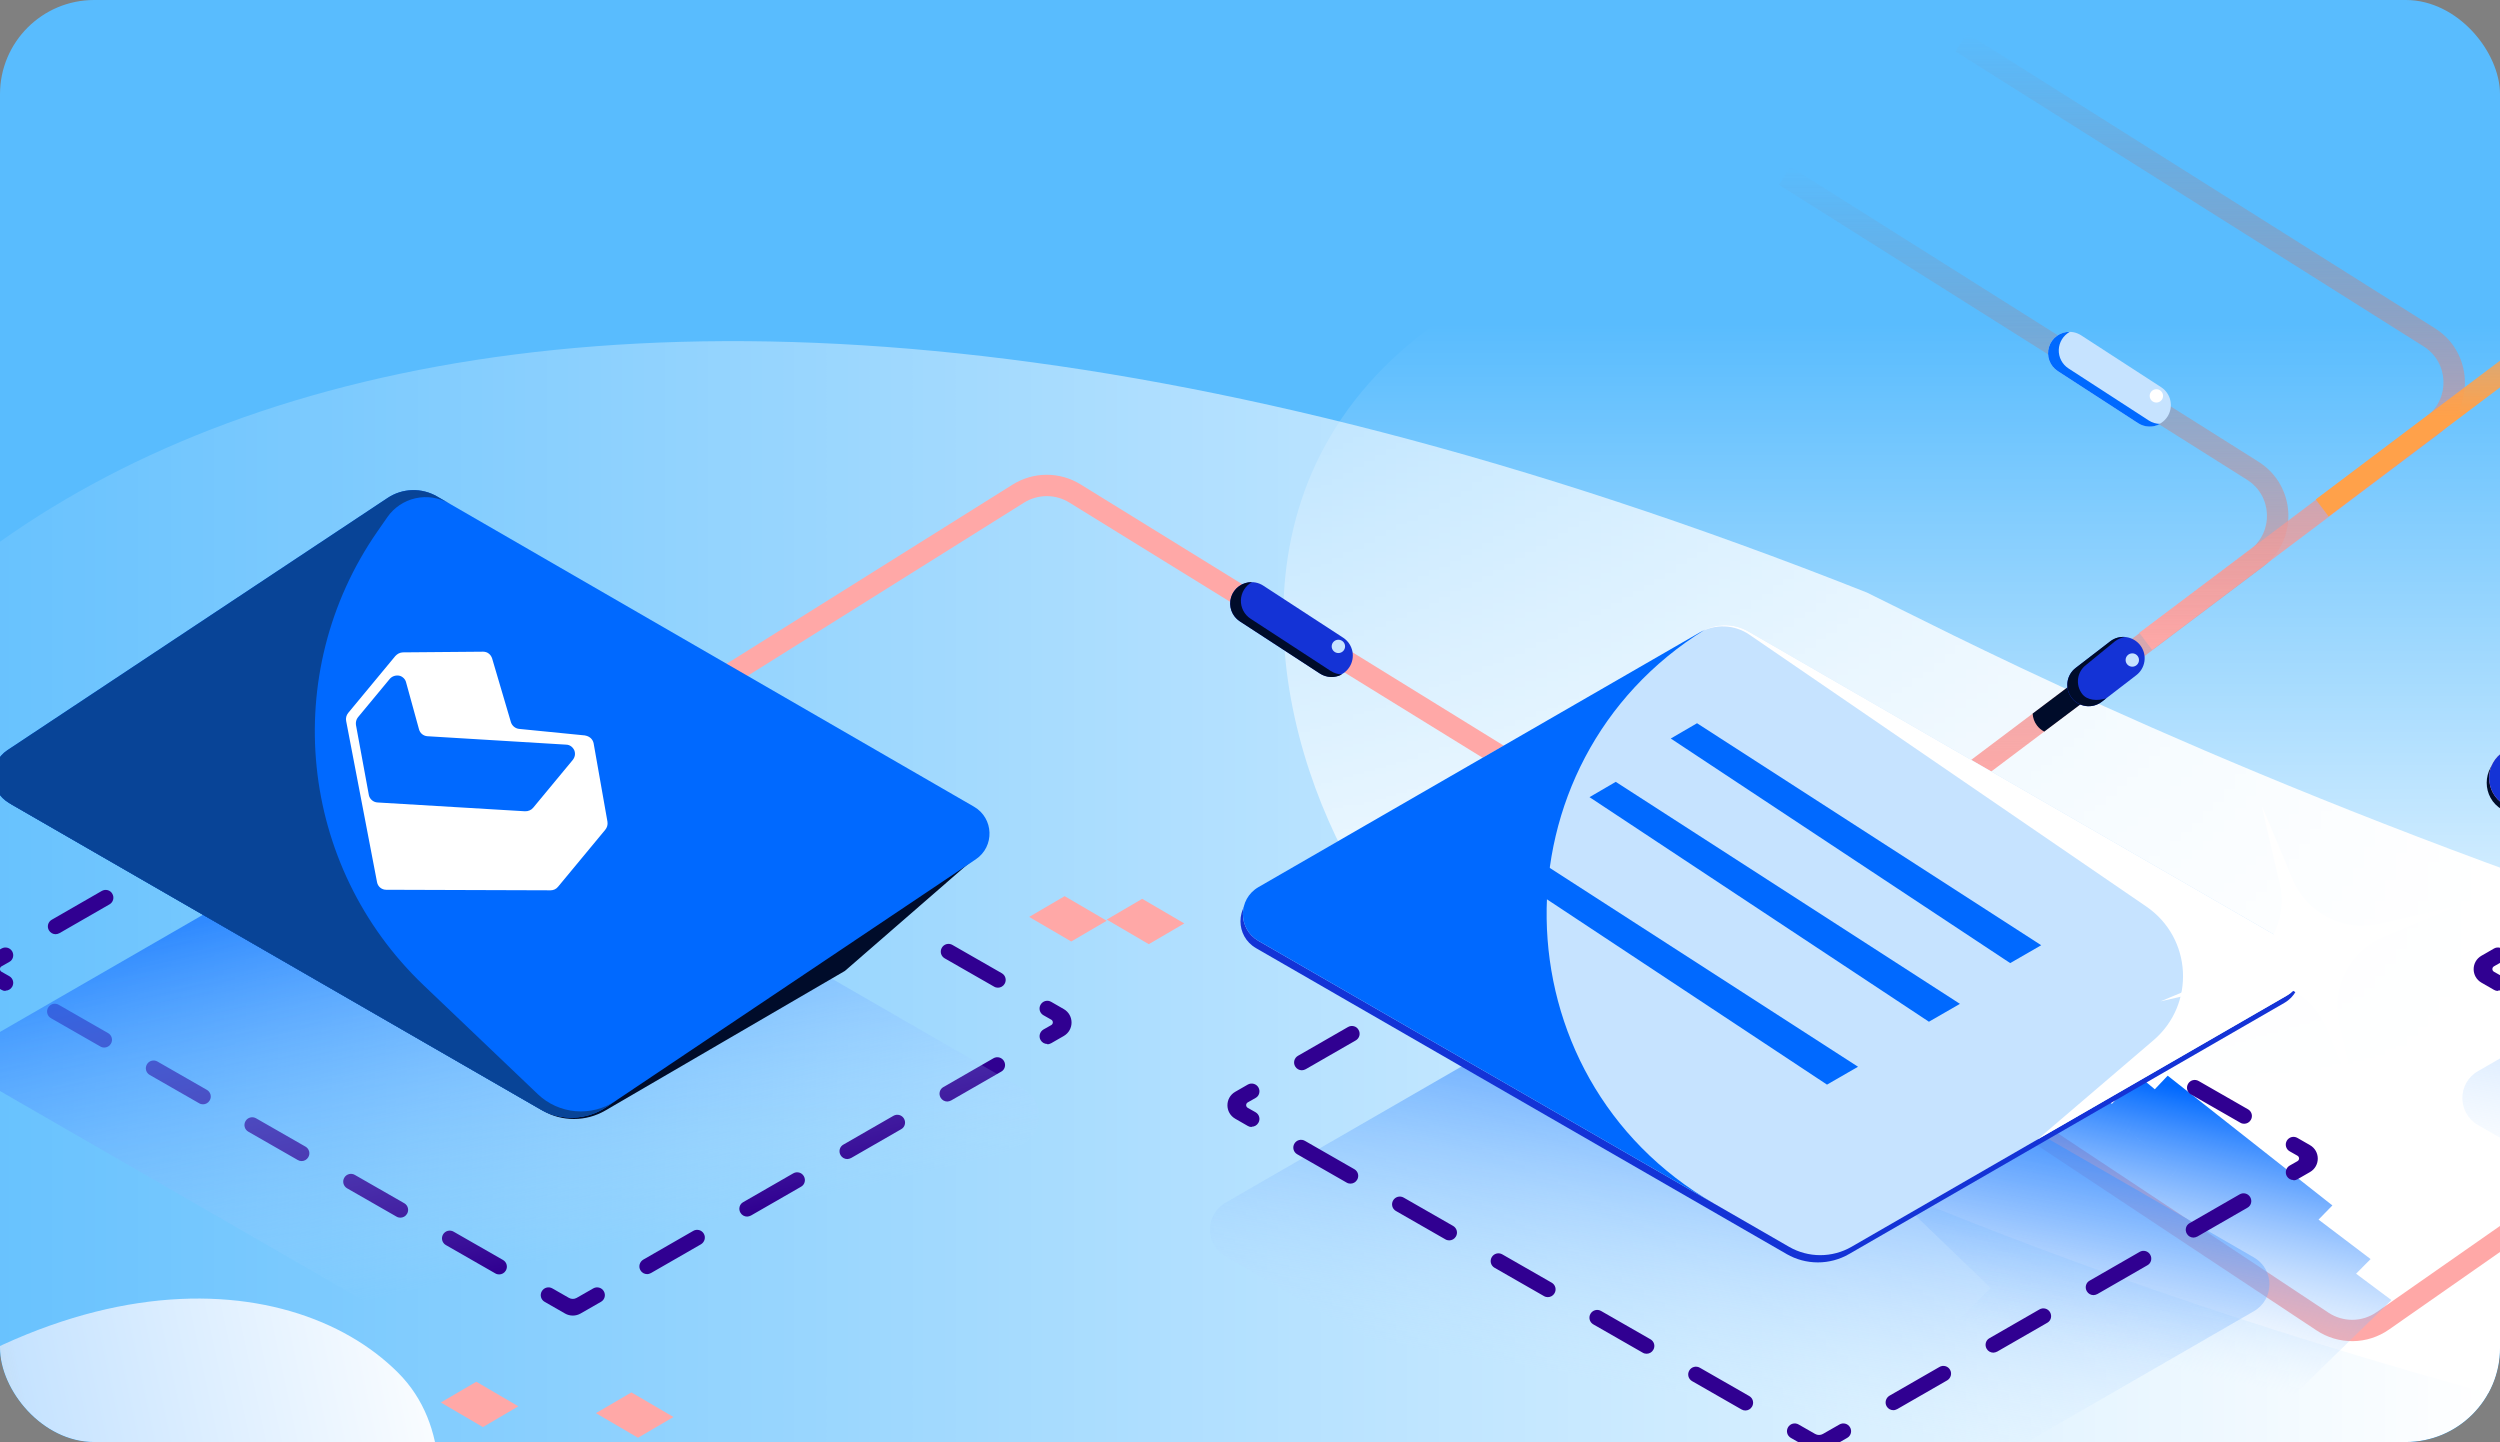
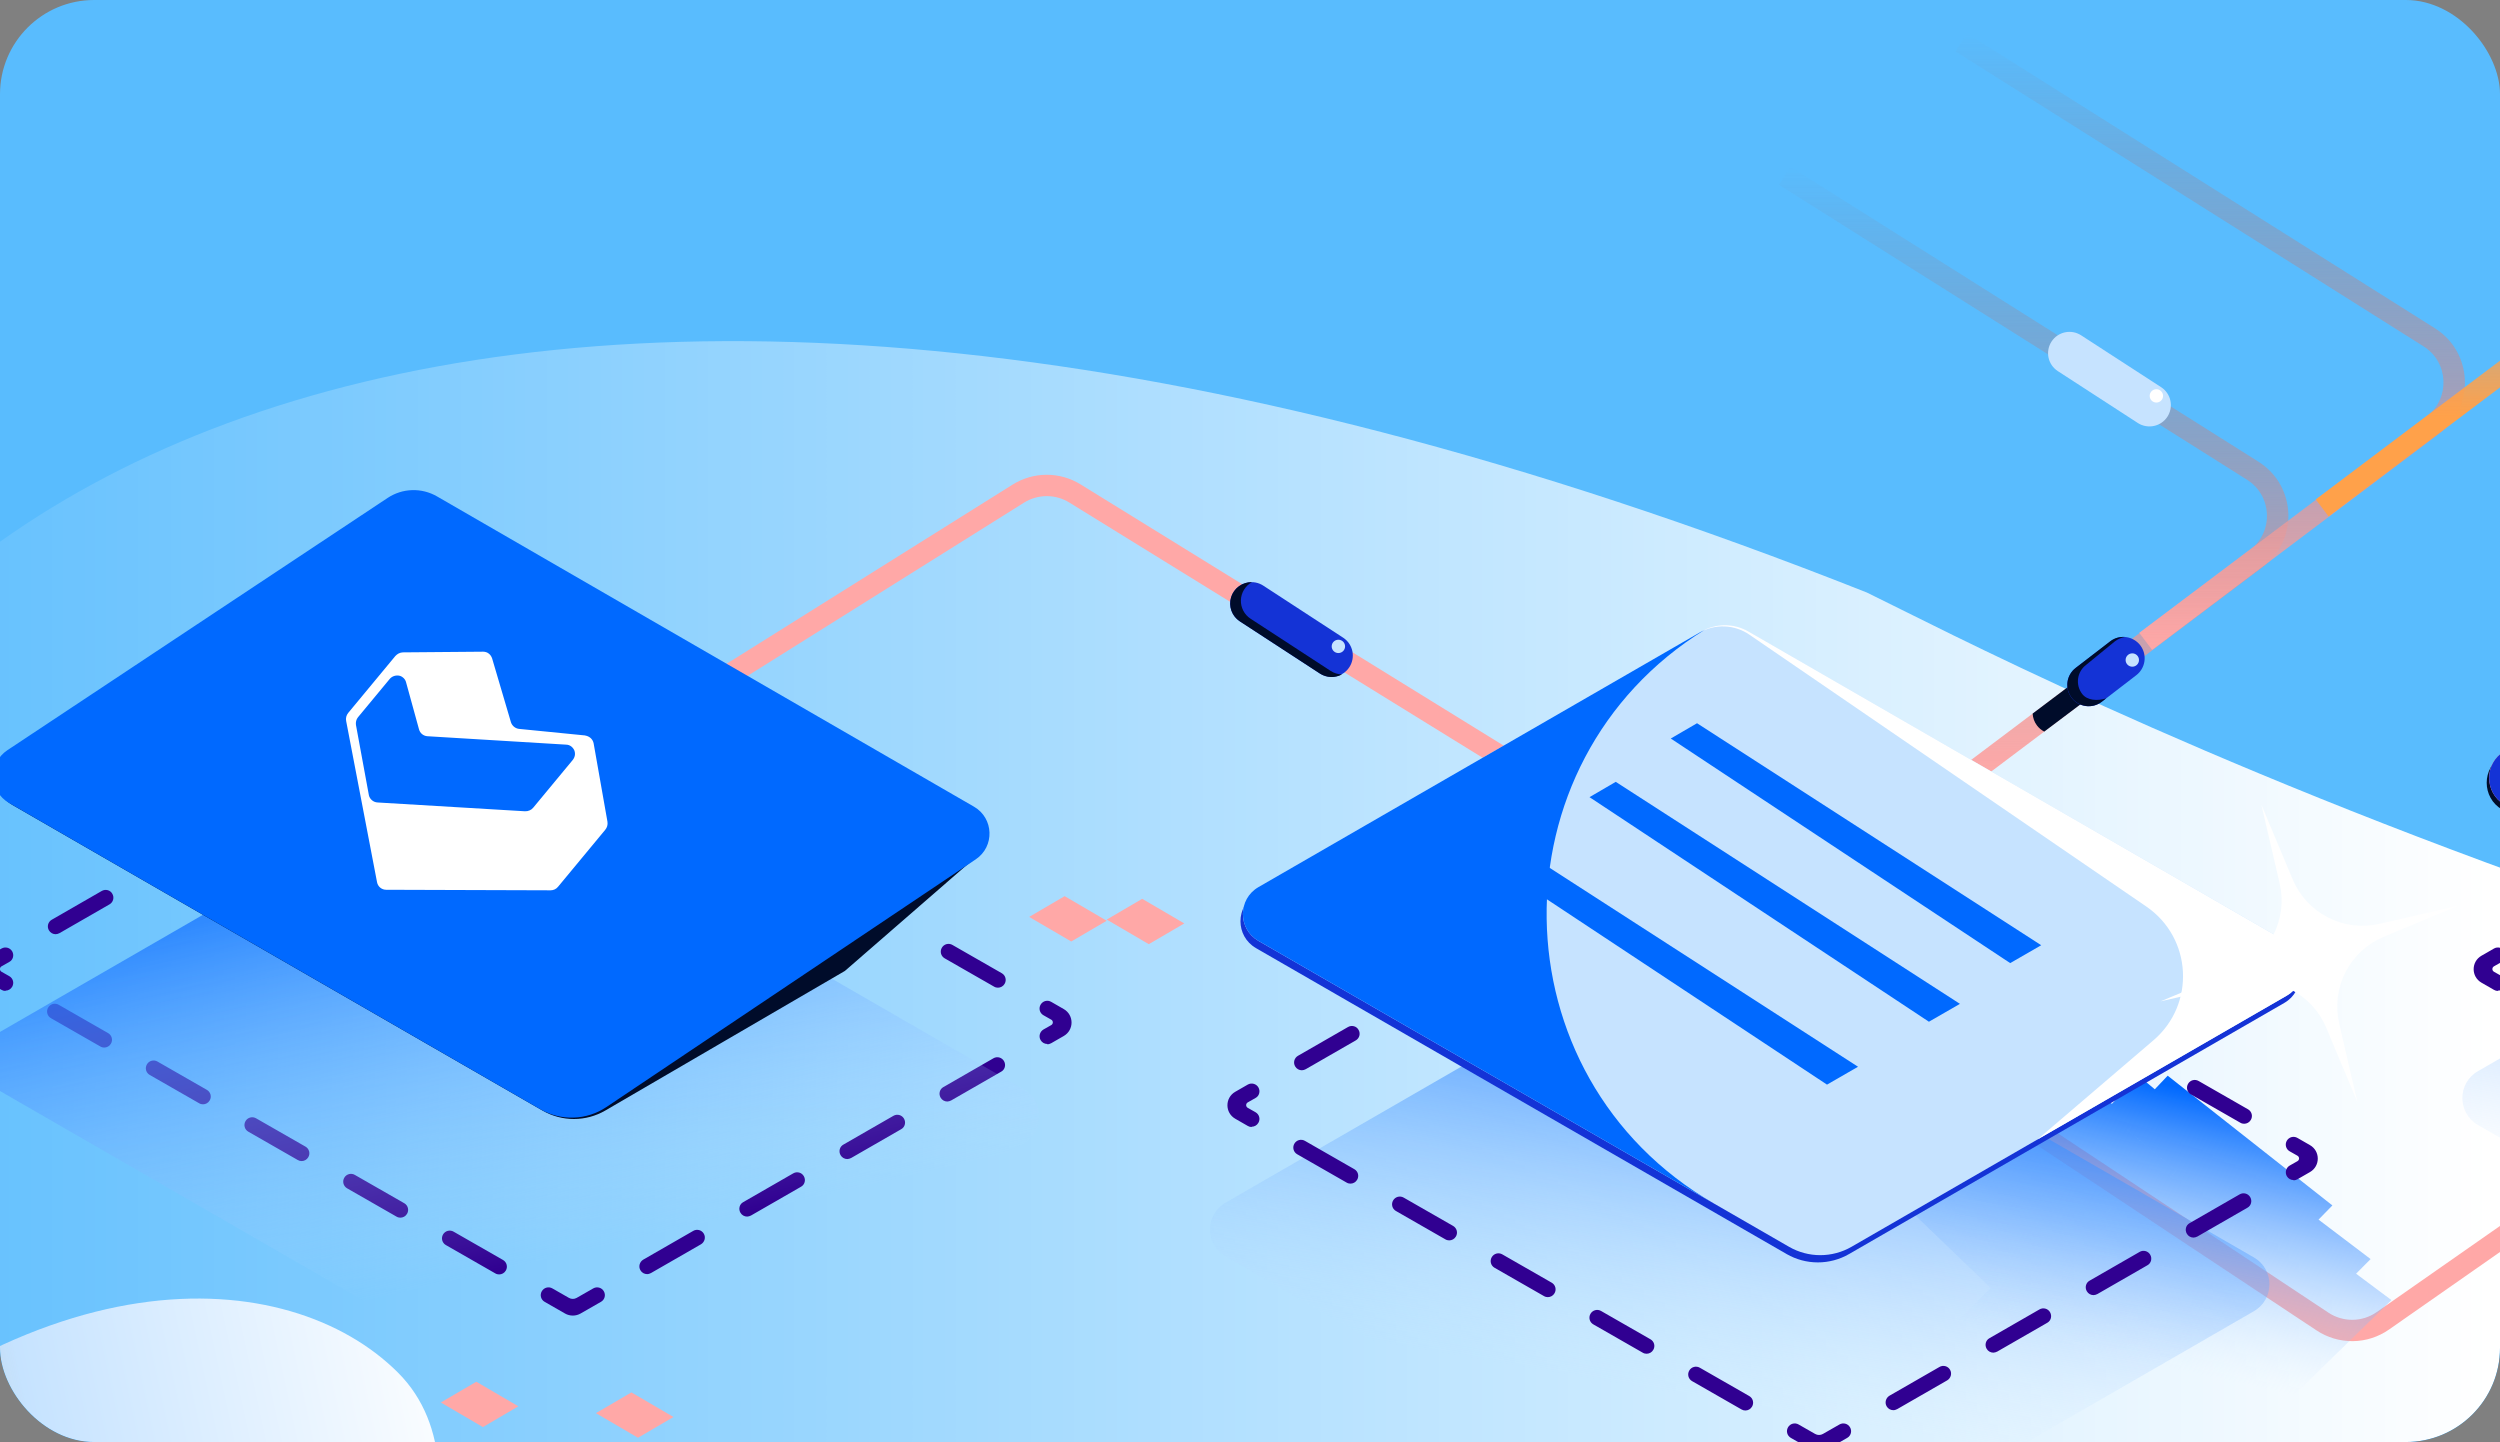
<svg xmlns="http://www.w3.org/2000/svg" width="345" height="199" viewBox="0 0 345 199" fill="none">
  <rect x="0" y="0" width="345" height="199" fill="#808080" stroke="none" />
  <g clip-path="url(#clip0_1876_293)">
    <rect width="345" height="199" rx="13" fill="#59BCFE" />
    <g clip-path="url(#clip1_1876_293)">
      <mask id="mask0_1876_293" style="mask-type:luminance" maskUnits="userSpaceOnUse" x="-198" y="-5" width="568" height="225">
        <path d="M-198 -5H370V220H-198V-5Z" fill="white" />
      </mask>
      <g mask="url(#mask0_1876_293)">
        <path d="M686.028 267.589C789.548 182.625 709.923 39.792 525.102 130.063C569.798 52.992 458.315 89.989 458.315 89.989C458.315 89.989 781.516 195.846 588.595 175.353C395.676 154.859 277.228 91.268 257.626 81.769C-121.855 -68.581 -137.837 318.444 170.735 318.444C310.918 320.754 582.509 352.552 686.028 267.589Z" fill="url(#paint0_linear_1876_293)" />
-         <path d="M628.34 320.452C731.67 235.259 651.726 92.602 467.108 183.283C511.632 106.114 400.232 143.357 400.232 143.357C400.232 143.357 512.026 48.782 319.06 28.716C126.095 8.649 178.88 124.167 199.621 135.032C264.179 168.851 372.888 221.819 646.657 233.977C786.845 235.976 525.01 405.644 628.34 320.452Z" fill="url(#paint1_linear_1876_293)" />
        <path fill-rule="evenodd" clip-rule="evenodd" d="M247.07 23.013L311.67 63.717C316.906 67.016 317.219 74.519 312.276 78.241L272.635 108.091L270.857 105.741L310.498 75.89C313.792 73.409 313.583 68.406 310.094 66.207L245.493 25.503L247.07 23.013Z" fill="url(#paint2_linear_1876_293)" />
        <path d="M280.507 98.474L289.248 91.892C289.763 92.079 290.233 92.41 290.589 92.879C290.884 93.267 291.068 93.704 291.146 94.152L282.106 100.959C281.714 100.759 281.372 100.472 281.106 100.121C280.742 99.646 280.533 99.071 280.507 98.474Z" fill="#000C2A" />
        <path fill-rule="evenodd" clip-rule="evenodd" d="M271.427 4.603L336.028 45.307C341.263 48.606 341.576 56.109 336.634 59.831L296.993 89.681L295.214 87.33L334.855 57.48C338.15 54.999 337.942 49.997 334.451 47.798L269.851 7.094L271.427 4.603Z" fill="url(#paint3_linear_1876_293)" />
        <path fill-rule="evenodd" clip-rule="evenodd" d="M295.785 -13.806L360.384 26.898C365.62 30.197 365.934 37.7 360.991 41.422L321.35 71.272L319.572 68.921L359.212 39.071C362.507 36.59 362.298 31.588 358.808 29.389L294.208 -11.317L295.785 -13.806Z" fill="url(#paint4_linear_1876_293)" />
        <path fill-rule="evenodd" clip-rule="evenodd" d="M295.363 89.058C295.836 89.681 296.042 90.465 295.936 91.239C295.83 92.012 295.42 92.713 294.797 93.185L290.016 96.865C289.707 97.098 289.355 97.269 288.98 97.368C288.605 97.466 288.215 97.489 287.831 97.437C287.446 97.385 287.076 97.257 286.742 97.062C286.407 96.867 286.114 96.608 285.879 96.3C285.645 95.992 285.474 95.641 285.375 95.267C285.277 94.892 285.253 94.503 285.306 94.12C285.358 93.736 285.486 93.367 285.681 93.033C285.877 92.699 286.137 92.407 286.445 92.173L291.226 88.494C291.85 88.022 292.636 87.816 293.412 87.922C294.187 88.028 294.889 88.437 295.363 89.058Z" fill="#1433D6" />
        <path fill-rule="evenodd" clip-rule="evenodd" d="M290.663 96.367C289.456 96.76 288.033 96.675 287.334 95.756C287.106 95.458 286.94 95.117 286.844 94.755C286.749 94.392 286.726 94.014 286.777 93.642C286.828 93.271 286.951 92.913 287.141 92.589C287.331 92.265 287.582 91.982 287.882 91.755L291.858 88.505C292.271 88.193 292.746 87.99 293.233 87.902C292.514 87.847 291.799 88.058 291.225 88.494L286.444 92.173C285.826 92.647 285.42 93.347 285.317 94.118C285.214 94.889 285.421 95.67 285.892 96.29C286.364 96.91 287.063 97.318 287.835 97.426C288.608 97.534 289.392 97.332 290.016 96.865L290.663 96.367Z" fill="#000C2A" />
        <path d="M294.257 92.004C294.767 92.004 295.18 91.592 295.18 91.083C295.18 90.575 294.767 90.163 294.257 90.163C293.747 90.163 293.334 90.575 293.334 91.083C293.334 91.592 293.747 92.004 294.257 92.004Z" fill="#C6E3FF" />
        <path fill-rule="evenodd" clip-rule="evenodd" d="M283.11 47.136C283.537 46.482 284.207 46.023 284.973 45.861C285.739 45.699 286.538 45.847 287.194 46.272L298.266 53.452C298.912 53.882 299.362 54.549 299.518 55.308C299.675 56.067 299.525 56.857 299.102 57.507C298.679 58.157 298.016 58.614 297.257 58.779C296.498 58.945 295.705 58.806 295.048 58.392L283.976 51.211C283.32 50.785 282.861 50.117 282.698 49.353C282.536 48.589 282.684 47.792 283.11 47.136Z" fill="#C6E3FF" />
-         <path d="M285.631 45.797C285.185 46.043 284.811 46.4 284.544 46.834C284.278 47.267 284.128 47.762 284.11 48.27C284.092 48.778 284.207 49.282 284.442 49.733C284.677 50.184 285.025 50.567 285.452 50.844L296.524 58.023C297.007 58.336 297.549 58.492 298.087 58.499C297.618 58.757 297.088 58.884 296.552 58.865C296.017 58.846 295.497 58.682 295.048 58.391L283.976 51.211C283.439 50.863 283.029 50.35 282.81 49.749C282.591 49.149 282.573 48.494 282.76 47.882C282.947 47.271 283.328 46.737 283.846 46.36C284.364 45.984 284.99 45.787 285.631 45.797Z" fill="#0069FF" />
        <path d="M297.579 55.553C298.089 55.553 298.502 55.141 298.502 54.632C298.502 54.124 298.089 53.711 297.579 53.711C297.069 53.711 296.656 54.124 296.656 54.632C296.656 55.141 297.069 55.553 297.579 55.553Z" fill="white" />
        <path d="M341.957 155.25C339.093 153.599 339.093 149.475 341.956 147.823L403.102 112.543C404.084 111.977 405.197 111.679 406.33 111.679C407.463 111.679 408.577 111.976 409.558 112.542L483.86 155.378C486.724 157.029 486.724 161.153 483.861 162.805L423.789 197.464C422.481 198.219 420.997 198.616 419.486 198.617C417.975 198.617 416.49 198.22 415.182 197.467L341.957 155.25Z" fill="url(#paint5_linear_1876_293)" />
        <path d="M351.633 128.921C351.268 128.921 350.903 128.727 350.709 128.385C350.637 128.264 350.59 128.13 350.571 127.991C350.551 127.852 350.56 127.71 350.596 127.574C350.632 127.438 350.695 127.311 350.78 127.199C350.866 127.088 350.973 126.995 351.096 126.925L357.996 122.955C358.512 122.655 359.179 122.826 359.458 123.342C359.53 123.463 359.577 123.597 359.596 123.736C359.616 123.875 359.607 124.016 359.571 124.152C359.535 124.288 359.473 124.415 359.387 124.527C359.301 124.638 359.194 124.732 359.072 124.801L352.171 128.771C351.999 128.856 351.827 128.921 351.633 128.921ZM344.711 136.753C344.521 136.753 344.335 136.701 344.173 136.603L342.441 135.607C341.005 134.782 341.005 132.716 342.441 131.891L344.173 130.895C344.419 130.754 344.71 130.716 344.984 130.788C345.258 130.86 345.492 131.038 345.636 131.281C345.937 131.796 345.764 132.462 345.249 132.741L344.165 133.354C344.099 133.392 344.044 133.446 344.006 133.512C343.968 133.577 343.948 133.651 343.948 133.727C343.948 133.803 343.968 133.877 344.006 133.943C344.044 134.008 344.099 134.063 344.165 134.1L345.249 134.715C345.764 135.015 345.937 135.658 345.636 136.174C345.543 136.337 345.408 136.472 345.246 136.567C345.083 136.661 344.899 136.711 344.711 136.711V136.753ZM481.133 136.152C481.305 136.26 481.499 136.302 481.671 136.302C482.036 136.302 482.402 136.11 482.595 135.766C482.667 135.645 482.714 135.511 482.733 135.372C482.752 135.233 482.744 135.092 482.708 134.956C482.672 134.82 482.609 134.693 482.524 134.582C482.438 134.47 482.331 134.377 482.209 134.307L475.394 130.401C475.273 130.33 475.138 130.283 474.999 130.264C474.86 130.244 474.718 130.253 474.582 130.289C474.446 130.325 474.318 130.388 474.207 130.473C474.095 130.559 474.002 130.666 473.932 130.788C473.86 130.908 473.813 131.042 473.794 131.181C473.774 131.321 473.783 131.462 473.819 131.598C473.855 131.734 473.918 131.861 474.003 131.973C474.089 132.084 474.196 132.177 474.318 132.247L481.133 136.152ZM488.486 144.07C488.12 144.07 487.755 143.877 487.561 143.533C487.26 143.019 487.453 142.375 487.948 142.075L489.032 141.461C489.098 141.423 489.153 141.369 489.191 141.303C489.229 141.238 489.249 141.163 489.249 141.088C489.249 141.012 489.229 140.937 489.191 140.872C489.153 140.806 489.098 140.752 489.032 140.715L487.948 140.1C487.826 140.031 487.719 139.937 487.633 139.826C487.547 139.715 487.484 139.588 487.448 139.452C487.412 139.316 487.404 139.175 487.423 139.036C487.442 138.897 487.489 138.763 487.561 138.642C487.863 138.126 488.507 137.954 489.023 138.255L490.756 139.251C492.19 140.076 492.19 142.143 490.756 142.968L489.023 143.963C488.859 144.056 488.674 144.108 488.486 144.114V144.07ZM432.334 175.293C432.527 175.636 432.893 175.829 433.258 175.829C433.453 175.829 433.624 175.765 433.796 175.679L440.697 171.71C441.192 171.408 441.385 170.765 441.084 170.25C441.014 170.128 440.921 170.021 440.81 169.935C440.698 169.85 440.57 169.787 440.434 169.751C440.298 169.715 440.156 169.706 440.017 169.726C439.877 169.745 439.743 169.792 439.622 169.864L432.722 173.833C432.478 173.978 432.302 174.211 432.229 174.484C432.157 174.757 432.195 175.047 432.334 175.293ZM446.135 167.353C446.33 167.696 446.695 167.89 447.061 167.89C447.232 167.89 447.426 167.825 447.597 167.74L454.498 163.77C455.015 163.491 455.186 162.825 454.885 162.311C454.816 162.188 454.722 162.081 454.611 161.996C454.499 161.91 454.372 161.847 454.236 161.811C454.099 161.775 453.958 161.767 453.818 161.786C453.679 161.806 453.544 161.852 453.423 161.924L446.523 165.894C446.007 166.173 445.835 166.838 446.135 167.353ZM459.959 159.414C460.152 159.756 460.517 159.95 460.883 159.95C461.055 159.95 461.248 159.886 461.42 159.8L468.321 155.829C468.837 155.551 469.009 154.886 468.708 154.371C468.639 154.249 468.545 154.142 468.434 154.056C468.322 153.97 468.195 153.908 468.059 153.872C467.923 153.836 467.781 153.827 467.641 153.847C467.502 153.866 467.368 153.913 467.246 153.985L460.346 157.954C459.83 158.233 459.658 158.898 459.959 159.414ZM473.76 151.474C473.954 151.817 474.319 152.011 474.685 152.011C474.856 152.011 475.05 151.946 475.221 151.86L482.122 147.89C482.638 147.612 482.81 146.946 482.509 146.431C482.44 146.309 482.346 146.202 482.235 146.117C482.123 146.031 481.996 145.968 481.86 145.932C481.724 145.896 481.582 145.888 481.442 145.907C481.303 145.926 481.169 145.973 481.048 146.045L474.147 150.015C473.631 150.294 473.459 150.958 473.76 151.474ZM424.076 181.266C423.75 181.453 423.381 181.551 423.005 181.551C422.628 181.551 422.259 181.453 421.933 181.266L419.114 179.649C418.992 179.579 418.885 179.486 418.799 179.374C418.714 179.263 418.651 179.136 418.615 179C418.579 178.864 418.57 178.723 418.589 178.584C418.608 178.445 418.655 178.311 418.726 178.19C418.796 178.068 418.889 177.961 419.001 177.875C419.112 177.79 419.24 177.727 419.376 177.691C419.512 177.655 419.654 177.646 419.793 177.666C419.933 177.685 420.067 177.732 420.188 177.803L422.471 179.107C422.802 179.297 423.208 179.297 423.539 179.107L425.821 177.803C425.942 177.732 426.076 177.685 426.216 177.665C426.355 177.646 426.497 177.655 426.633 177.691C426.769 177.727 426.897 177.789 427.008 177.875C427.12 177.961 427.213 178.068 427.283 178.19C427.354 178.311 427.401 178.445 427.42 178.584C427.439 178.723 427.43 178.864 427.394 179C427.358 179.136 427.296 179.263 427.21 179.374C427.124 179.486 427.017 179.579 426.895 179.649L424.076 181.266ZM412.299 175.722C412.471 175.829 412.664 175.872 412.836 175.872C413.202 175.872 413.567 175.679 413.76 175.336C413.832 175.215 413.879 175.081 413.899 174.942C413.918 174.803 413.91 174.661 413.874 174.525C413.838 174.389 413.775 174.262 413.689 174.15C413.604 174.039 413.496 173.946 413.374 173.876L406.559 169.971C406.438 169.899 406.304 169.852 406.164 169.833C406.025 169.814 405.883 169.822 405.747 169.858C405.611 169.894 405.483 169.957 405.372 170.043C405.26 170.128 405.167 170.235 405.097 170.357C405.026 170.478 404.979 170.612 404.96 170.751C404.94 170.891 404.949 171.032 404.985 171.168C405.021 171.304 405.084 171.431 405.17 171.543C405.255 171.654 405.363 171.747 405.485 171.817L412.299 175.722ZM398.67 167.89C398.842 167.997 399.035 168.04 399.208 168.04C399.573 168.04 399.938 167.847 400.132 167.503C400.203 167.382 400.249 167.248 400.269 167.109C400.288 166.97 400.279 166.829 400.243 166.693C400.207 166.557 400.144 166.43 400.059 166.319C399.973 166.207 399.866 166.114 399.744 166.044L392.93 162.139C392.809 162.067 392.675 162.02 392.536 162.001C392.396 161.981 392.254 161.99 392.118 162.026C391.982 162.062 391.855 162.125 391.743 162.21C391.632 162.296 391.538 162.403 391.469 162.525C391.397 162.646 391.35 162.78 391.33 162.919C391.311 163.058 391.319 163.2 391.355 163.336C391.391 163.471 391.454 163.599 391.54 163.71C391.625 163.822 391.733 163.915 391.855 163.985L398.67 167.89ZM385.04 160.078C385.202 160.176 385.388 160.229 385.578 160.229C385.943 160.229 386.309 160.036 386.502 159.693C386.574 159.572 386.621 159.438 386.64 159.299C386.66 159.16 386.651 159.018 386.615 158.882C386.579 158.747 386.517 158.619 386.431 158.508C386.345 158.396 386.238 158.303 386.115 158.233L379.3 154.328C379.179 154.257 379.045 154.21 378.906 154.19C378.767 154.171 378.625 154.179 378.489 154.215C378.352 154.251 378.225 154.314 378.113 154.399C378.002 154.485 377.908 154.592 377.839 154.714C377.767 154.835 377.72 154.969 377.701 155.108C377.681 155.247 377.69 155.388 377.726 155.524C377.762 155.66 377.825 155.787 377.911 155.899C377.997 156.01 378.104 156.103 378.226 156.173L385.04 160.078ZM371.433 152.246C371.604 152.353 371.798 152.396 371.97 152.396C372.335 152.396 372.701 152.203 372.895 151.86C372.966 151.739 373.013 151.605 373.033 151.466C373.052 151.327 373.043 151.185 373.007 151.049C372.971 150.914 372.908 150.786 372.823 150.675C372.737 150.564 372.63 150.471 372.507 150.401L365.692 146.495C365.571 146.423 365.437 146.377 365.298 146.357C365.158 146.338 365.016 146.347 364.88 146.383C364.744 146.419 364.617 146.481 364.505 146.567C364.394 146.653 364.3 146.759 364.231 146.881C364.159 147.002 364.112 147.136 364.093 147.275C364.073 147.415 364.082 147.556 364.118 147.692C364.154 147.828 364.217 147.955 364.303 148.066C364.389 148.178 364.496 148.271 364.618 148.341L371.433 152.246ZM357.803 144.414C357.975 144.521 358.169 144.564 358.341 144.564C358.706 144.564 359.072 144.371 359.265 144.027C359.337 143.906 359.383 143.773 359.403 143.634C359.422 143.495 359.414 143.353 359.378 143.217C359.342 143.082 359.279 142.954 359.193 142.843C359.108 142.732 359.001 142.639 358.879 142.569L352.064 138.663C351.942 138.591 351.808 138.544 351.669 138.525C351.529 138.506 351.388 138.514 351.252 138.55C351.116 138.586 350.988 138.649 350.876 138.735C350.765 138.82 350.672 138.927 350.602 139.049C350.53 139.17 350.483 139.304 350.464 139.443C350.444 139.582 350.453 139.724 350.489 139.859C350.525 139.995 350.587 140.123 350.673 140.234C350.759 140.345 350.866 140.439 350.988 140.508L357.803 144.414Z" fill="#300091" />
        <path fill-rule="evenodd" clip-rule="evenodd" d="M406.191 130.029L329.677 183.48C328.219 184.5 326.486 185.057 324.706 185.079C322.925 185.1 321.179 184.586 319.696 183.603L248.049 136.124L249.683 133.671L321.329 181.149C322.318 181.805 323.482 182.148 324.669 182.134C325.856 182.119 327.011 181.748 327.983 181.068L404.497 127.617L406.191 130.029Z" fill="#FFA8A7" />
        <path d="M345.312 111.734C342.449 110.083 342.448 105.959 345.311 104.307L406.457 69.026C407.439 68.46 408.552 68.163 409.685 68.163C410.819 68.163 411.932 68.46 412.913 69.026L487.215 111.862C490.079 113.513 490.079 117.637 487.216 119.29L427.145 153.949C425.837 154.704 424.353 155.102 422.841 155.102C421.33 155.103 419.846 154.706 418.538 153.951L345.312 111.734Z" fill="#000C2A" />
        <path d="M345.648 111.067C342.784 109.416 342.783 105.292 345.646 103.641L406.793 68.36C407.774 67.794 408.888 67.497 410.021 67.497C411.154 67.497 412.267 67.794 413.248 68.36L487.55 111.196C490.414 112.847 490.415 116.971 487.552 118.623L427.48 153.283C426.172 154.037 424.688 154.434 423.177 154.434C421.666 154.434 420.181 154.038 418.873 153.284L345.648 111.067Z" fill="#FFA8A7" />
        <path d="M359.781 95.488C359.781 95.488 381.687 93.664 386.652 96.883C390.587 99.436 391.102 106.947 391.146 109.908C391.146 110.595 391.726 111.131 392.414 111.11C399.724 110.96 436.505 110.531 444.373 116.325C452.242 122.119 446.373 142.397 446.373 142.397L427.501 153.283C426.193 154.037 424.709 154.435 423.198 154.435C421.687 154.435 420.203 154.039 418.895 153.285L345.65 111.068C342.785 109.417 342.785 105.292 345.649 103.64L359.781 95.488Z" fill="#1433D6" />
        <path d="M364.563 57.314L369.46 54.449L375.266 57.843L370.369 60.708L364.563 57.314ZM60.832 193.543L65.729 190.678L71.534 194.072L66.638 196.938L60.832 193.543ZM82.237 195.016L87.133 192.151L92.94 195.546L88.044 198.411L82.237 195.016Z" fill="#FFA8A7" />
        <path d="M7.675 128.921C7.31 128.921 6.944 128.727 6.751 128.385C6.679 128.264 6.632 128.13 6.613 127.99C6.594 127.851 6.602 127.71 6.638 127.574C6.674 127.438 6.737 127.311 6.823 127.199C6.909 127.088 7.016 126.995 7.139 126.925L14.039 122.955C14.555 122.655 15.221 122.826 15.501 123.342C15.572 123.463 15.619 123.597 15.638 123.736C15.657 123.875 15.648 124.016 15.612 124.152C15.576 124.288 15.514 124.415 15.428 124.526C15.342 124.638 15.236 124.731 15.114 124.801L8.213 128.771C8.048 128.863 7.864 128.914 7.675 128.921ZM0.754 136.753C0.564 136.753 0.378 136.701 0.216 136.603L-1.516 135.607C-2.952 134.782 -2.952 132.716 -1.516 131.891L0.216 130.895C0.462 130.754 0.753 130.716 1.027 130.789C1.3 130.861 1.534 131.038 1.678 131.281C1.979 131.796 1.807 132.462 1.291 132.741L0.208 133.354C0.142 133.392 0.087 133.446 0.049 133.512C0.011 133.577 -0.009 133.651 -0.009 133.727C-0.009 133.803 0.011 133.877 0.049 133.943C0.087 134.008 0.142 134.063 0.208 134.1L1.291 134.715C1.807 135.015 1.979 135.658 1.678 136.174C1.585 136.337 1.451 136.472 1.288 136.566C1.126 136.661 0.942 136.71 0.754 136.711V136.753ZM137.176 136.152C137.347 136.26 137.542 136.302 137.713 136.302C138.078 136.302 138.444 136.11 138.638 135.766C138.71 135.645 138.757 135.511 138.776 135.372C138.795 135.233 138.787 135.091 138.75 134.956C138.714 134.82 138.652 134.693 138.566 134.581C138.48 134.47 138.373 134.377 138.251 134.307L131.436 130.401C131.315 130.33 131.18 130.283 131.041 130.264C130.902 130.244 130.76 130.253 130.624 130.289C130.488 130.325 130.36 130.388 130.249 130.473C130.137 130.559 130.044 130.666 129.974 130.788C129.902 130.909 129.855 131.042 129.836 131.182C129.817 131.321 129.825 131.462 129.861 131.598C129.897 131.734 129.96 131.861 130.046 131.973C130.132 132.084 130.239 132.177 130.361 132.247L137.176 136.152ZM144.528 144.07C144.162 144.07 143.797 143.877 143.604 143.533C143.303 143.019 143.496 142.375 143.99 142.075L145.074 141.461C145.14 141.423 145.195 141.369 145.233 141.303C145.271 141.238 145.291 141.163 145.291 141.088C145.291 141.012 145.271 140.937 145.233 140.872C145.195 140.806 145.14 140.752 145.074 140.715L143.99 140.1C143.868 140.03 143.761 139.937 143.675 139.826C143.589 139.715 143.527 139.587 143.491 139.452C143.455 139.316 143.446 139.174 143.466 139.035C143.485 138.896 143.532 138.763 143.604 138.642C143.905 138.126 144.55 137.954 145.066 138.255L146.798 139.251C148.233 140.076 148.233 142.143 146.798 142.968L145.066 143.963C144.893 144.049 144.721 144.114 144.528 144.114V144.07ZM88.377 175.293C88.57 175.636 88.936 175.829 89.301 175.829C89.495 175.829 89.667 175.765 89.839 175.679L96.74 171.71C97.234 171.408 97.428 170.765 97.126 170.25C97.056 170.128 96.963 170.021 96.852 169.935C96.74 169.85 96.612 169.787 96.476 169.751C96.34 169.715 96.198 169.706 96.059 169.726C95.919 169.745 95.785 169.792 95.664 169.864L88.764 173.833C88.27 174.133 88.076 174.777 88.377 175.293ZM102.178 167.353C102.372 167.696 102.737 167.89 103.102 167.89C103.275 167.89 103.468 167.825 103.64 167.74L110.541 163.77C111.057 163.491 111.229 162.825 110.927 162.311C110.857 162.188 110.764 162.081 110.653 161.996C110.541 161.91 110.414 161.847 110.277 161.811C110.141 161.775 109.999 161.767 109.86 161.786C109.721 161.806 109.586 161.852 109.465 161.924L102.565 165.894C102.049 166.173 101.877 166.838 102.178 167.353ZM116 159.414C116.195 159.756 116.56 159.95 116.926 159.95C117.098 159.95 117.291 159.886 117.463 159.8L124.364 155.829C124.88 155.551 125.051 154.886 124.75 154.371C124.681 154.249 124.587 154.142 124.476 154.056C124.364 153.97 124.237 153.908 124.101 153.872C123.964 153.836 123.823 153.827 123.683 153.847C123.544 153.866 123.409 153.913 123.288 153.985L116.388 157.954C115.872 158.233 115.7 158.898 116 159.414ZM129.803 151.474C129.996 151.817 130.361 152.011 130.727 152.011C130.899 152.011 131.092 151.946 131.264 151.86L138.165 147.89C138.681 147.612 138.853 146.946 138.551 146.431C138.482 146.309 138.388 146.202 138.277 146.117C138.165 146.031 138.038 145.968 137.902 145.932C137.766 145.896 137.624 145.888 137.484 145.907C137.345 145.926 137.211 145.973 137.09 146.045L130.189 150.015C129.673 150.294 129.501 150.958 129.803 151.474ZM80.118 181.266C79.792 181.453 79.423 181.551 79.047 181.551C78.671 181.551 78.302 181.453 77.976 181.266L75.156 179.649C75.033 179.579 74.926 179.486 74.841 179.375C74.755 179.263 74.692 179.136 74.656 179C74.62 178.864 74.612 178.723 74.631 178.584C74.651 178.444 74.698 178.311 74.769 178.19C74.839 178.068 74.932 177.961 75.044 177.875C75.155 177.789 75.283 177.727 75.419 177.691C75.555 177.655 75.697 177.646 75.836 177.665C75.976 177.685 76.11 177.732 76.231 177.803L78.513 179.107C78.844 179.297 79.251 179.297 79.582 179.107L81.863 177.803C81.984 177.732 82.118 177.685 82.258 177.665C82.397 177.646 82.539 177.655 82.675 177.691C82.811 177.727 82.939 177.789 83.05 177.875C83.162 177.961 83.255 178.068 83.325 178.19C83.397 178.311 83.444 178.444 83.463 178.584C83.482 178.723 83.474 178.864 83.438 179C83.402 179.136 83.339 179.263 83.254 179.375C83.168 179.486 83.061 179.579 82.939 179.649L80.118 181.266ZM68.342 175.722C68.513 175.829 68.707 175.872 68.878 175.872C69.245 175.872 69.61 175.679 69.803 175.336C69.875 175.215 69.921 175.081 69.94 174.942C69.96 174.802 69.951 174.661 69.915 174.525C69.879 174.39 69.816 174.262 69.731 174.151C69.645 174.04 69.538 173.946 69.416 173.876L62.601 169.971C62.48 169.899 62.346 169.853 62.206 169.833C62.067 169.814 61.925 169.823 61.789 169.859C61.653 169.895 61.526 169.957 61.414 170.043C61.303 170.129 61.209 170.235 61.139 170.357C61.068 170.478 61.022 170.612 61.002 170.751C60.983 170.891 60.992 171.032 61.028 171.168C61.064 171.303 61.127 171.431 61.212 171.542C61.298 171.653 61.405 171.747 61.527 171.817L68.342 175.722ZM54.712 167.89C54.884 167.997 55.077 168.04 55.249 168.04C55.615 168.04 55.98 167.847 56.174 167.503C56.245 167.382 56.292 167.249 56.312 167.109C56.331 166.97 56.323 166.829 56.287 166.693C56.251 166.557 56.188 166.43 56.102 166.318C56.017 166.207 55.91 166.114 55.787 166.044L48.972 162.139C48.851 162.067 48.717 162.02 48.578 162.001C48.438 161.981 48.296 161.99 48.16 162.026C48.024 162.062 47.897 162.125 47.785 162.21C47.673 162.296 47.58 162.403 47.511 162.525C47.439 162.646 47.392 162.78 47.373 162.919C47.353 163.058 47.362 163.2 47.398 163.336C47.434 163.472 47.497 163.599 47.583 163.71C47.668 163.822 47.776 163.915 47.898 163.985L54.712 167.89ZM41.083 160.078C41.245 160.176 41.431 160.229 41.621 160.229C41.986 160.229 42.352 160.036 42.545 159.693C42.616 159.572 42.663 159.438 42.683 159.299C42.702 159.16 42.693 159.018 42.657 158.882C42.621 158.746 42.559 158.619 42.473 158.508C42.387 158.396 42.28 158.303 42.157 158.233L35.343 154.328C35.222 154.257 35.088 154.21 34.949 154.19C34.809 154.171 34.668 154.179 34.532 154.215C34.395 154.251 34.268 154.314 34.156 154.399C34.045 154.485 33.951 154.592 33.882 154.714C33.81 154.834 33.763 154.968 33.743 155.108C33.724 155.247 33.732 155.388 33.768 155.524C33.804 155.66 33.867 155.787 33.953 155.899C34.038 156.01 34.146 156.103 34.268 156.173L41.083 160.078ZM27.475 152.246C27.647 152.353 27.84 152.396 28.013 152.396C28.378 152.396 28.744 152.203 28.937 151.86C29.009 151.739 29.055 151.605 29.075 151.466C29.094 151.327 29.086 151.185 29.05 151.049C29.014 150.914 28.951 150.786 28.865 150.675C28.779 150.564 28.672 150.471 28.549 150.401L21.735 146.495C21.614 146.423 21.48 146.377 21.341 146.357C21.201 146.338 21.059 146.347 20.923 146.383C20.787 146.419 20.66 146.481 20.548 146.567C20.437 146.653 20.343 146.759 20.274 146.881C20.202 147.002 20.155 147.136 20.135 147.275C20.116 147.414 20.124 147.556 20.16 147.692C20.196 147.828 20.259 147.955 20.345 148.066C20.43 148.178 20.538 148.271 20.66 148.341L27.475 152.246ZM13.846 144.414C14.017 144.521 14.211 144.564 14.383 144.564C14.748 144.564 15.114 144.371 15.308 144.027C15.38 143.906 15.426 143.773 15.446 143.633C15.465 143.494 15.456 143.353 15.42 143.217C15.384 143.081 15.322 142.954 15.236 142.843C15.15 142.732 15.043 142.638 14.921 142.569L8.106 138.663C7.984 138.591 7.85 138.544 7.711 138.525C7.571 138.506 7.43 138.514 7.293 138.55C7.157 138.586 7.03 138.649 6.918 138.735C6.807 138.82 6.713 138.927 6.644 139.049C6.572 139.17 6.525 139.304 6.506 139.443C6.487 139.582 6.495 139.724 6.531 139.86C6.567 139.996 6.63 140.123 6.716 140.234C6.802 140.346 6.909 140.439 7.031 140.508L13.846 144.414Z" fill="#300091" />
        <path d="M-0.634 150.196C-3.497 148.545 -3.498 144.421 -0.636 142.77L60.511 107.489C61.492 106.923 62.606 106.625 63.739 106.625C64.872 106.625 65.986 106.922 66.967 107.488L141.268 150.325C144.132 151.976 144.133 156.1 141.269 157.752L81.198 192.412C79.89 193.167 78.406 193.565 76.895 193.565C75.384 193.565 73.9 193.168 72.592 192.413L-0.634 150.196Z" fill="url(#paint6_linear_1876_293)" />
        <path d="M2.943 102.917C-0.17 104.712 0.17 109.298 3.512 110.618L87.073 143.619C88.32 144.111 89.666 144.306 91.003 144.187C92.339 144.067 93.629 143.638 94.77 142.933L134.827 118.145L116.598 133.986L83.533 153.252C82.222 154.016 80.733 154.419 79.216 154.423C77.698 154.426 76.207 154.029 74.893 153.272L1.689 111.068C-1.174 109.417 -1.175 105.293 1.688 103.641L2.943 102.917Z" fill="#000C2A" />
        <path fill-rule="evenodd" clip-rule="evenodd" d="M147.56 69.347C146.62 68.768 145.537 68.463 144.433 68.466C143.328 68.47 142.247 68.782 141.312 69.368L99.077 95.829L97.507 93.334L139.741 66.873C141.144 65.994 142.766 65.525 144.423 65.519C146.08 65.514 147.705 65.972 149.113 66.842L217.351 108.977L215.797 111.482L147.56 69.347Z" fill="#FFA8A7" />
        <path d="M1.249 110.813C-1.513 109.221 -1.636 105.289 1.019 103.527L53.5 68.71C54.502 68.046 55.669 67.675 56.871 67.638C58.074 67.601 59.262 67.9 60.303 68.501L134.407 111.32C137.158 112.909 137.289 116.823 134.652 118.592L83.673 152.779C82.337 153.674 80.775 154.178 79.167 154.232C77.558 154.286 75.967 153.889 74.573 153.086L1.249 110.813Z" fill="#0069FF" />
-         <path d="M1.018 103.527C-1.637 105.289 -1.514 109.221 1.248 110.813L74.572 153.086C75.966 153.889 77.557 154.286 79.166 154.232C80.775 154.178 82.335 153.674 83.672 152.779L84.95 151.922C83.323 153.01 81.373 153.512 79.421 153.343C77.47 153.175 75.635 152.347 74.219 150.997L58.457 135.963C41.183 119.486 38.485 92.924 52.094 73.325L53.449 71.375C54.371 70.047 55.76 69.113 57.341 68.76C58.921 68.407 60.577 68.66 61.979 69.47L60.302 68.501C59.261 67.9 58.072 67.601 56.87 67.638C55.668 67.675 54.5 68.047 53.499 68.711L1.018 103.527Z" fill="#084497" />
        <path d="M142.024 126.534L146.92 123.668L152.727 127.063L147.831 129.927L142.024 126.534ZM152.727 126.901L157.624 124.037L163.429 127.432L158.533 130.296L152.727 126.901Z" fill="#FFA8A7" />
        <path fill-rule="evenodd" clip-rule="evenodd" d="M274.724 177.75L266.341 186.053L276.246 195.599L278.412 193.473L280.474 195.411L282.656 193.287L286.903 197.151L289.094 195.006L293.43 198.807L295.643 196.654L300.074 200.403L302.297 198.263L306.854 201.998L330.016 179.412L325.138 175.771L327.142 173.752L319.959 168.306L321.87 166.349L299.14 148.445L297.362 150.32L295.103 148.438L291.44 152.332L289.221 150.451L283.687 156.294L281.541 154.385L276.032 160.142L265.757 150.376L256.483 160.185L274.724 177.75ZM286.801 191.577L282.562 187.722L282.563 187.721L286.801 191.577ZM302.081 192.845L306.619 196.563H306.62L302.082 192.844L302.081 192.845ZM299.538 153.919L297.688 155.867H297.689L299.538 153.919ZM295.443 153.997L293.599 155.957L300.326 161.573L298.408 163.553L300.327 161.573L293.6 155.957L295.443 153.997ZM289.528 156.025L285.795 159.966L292.326 165.672L290.374 167.668L290.373 167.667L292.325 165.672L285.794 159.966L289.528 156.025ZM280.426 189.8L278.354 187.852H278.352L280.426 189.8ZM272.144 186.013L276.308 181.891L276.307 181.89L272.144 186.013ZM278.369 183.844H278.37L280.443 181.779L278.369 183.844ZM282.551 183.712L284.63 181.659L262.189 160.052L265.912 156.116L262.191 160.052L284.631 181.659L282.552 183.712H282.551ZM281.768 160.012L281.769 160.013L277.967 163.985L286.434 171.703L284.435 173.72H284.434L286.433 171.703L277.967 163.985L281.768 160.012Z" fill="url(#paint7_linear_1876_293)" />
        <path d="M169.13 173.392C166.266 171.741 166.265 167.618 169.129 165.966L230.276 130.685C231.257 130.119 232.37 129.821 233.503 129.821C234.637 129.821 235.75 130.118 236.731 130.684L311.033 173.521C313.896 175.172 313.897 179.296 311.034 180.948L250.963 215.608C249.654 216.362 248.17 216.759 246.659 216.76C245.148 216.76 243.664 216.363 242.355 215.61L169.13 173.392Z" fill="url(#paint8_linear_1876_293)" />
        <path d="M179.655 147.698C179.289 147.698 178.924 147.505 178.73 147.162C178.659 147.041 178.612 146.907 178.593 146.768C178.574 146.629 178.582 146.487 178.619 146.351C178.655 146.216 178.717 146.088 178.803 145.977C178.888 145.866 178.995 145.772 179.117 145.702L186.018 141.732C186.534 141.432 187.2 141.604 187.479 142.119C187.551 142.24 187.598 142.374 187.618 142.513C187.637 142.652 187.629 142.794 187.593 142.93C187.556 143.065 187.494 143.193 187.408 143.304C187.322 143.416 187.215 143.509 187.092 143.578L180.192 147.548C180.027 147.64 179.843 147.691 179.655 147.698ZM172.732 155.53C172.543 155.53 172.357 155.478 172.195 155.38L170.462 154.385C169.027 153.56 169.027 151.493 170.462 150.668L172.195 149.672C172.44 149.532 172.731 149.493 173.005 149.566C173.279 149.638 173.513 149.815 173.656 150.058C173.958 150.574 173.786 151.239 173.27 151.518L172.186 152.132C172.12 152.17 172.065 152.224 172.027 152.29C171.989 152.355 171.969 152.43 171.969 152.505C171.969 152.581 171.989 152.656 172.027 152.721C172.065 152.787 172.12 152.841 172.186 152.878L173.27 153.492C173.786 153.793 173.958 154.437 173.656 154.951C173.463 155.295 173.098 155.488 172.732 155.488V155.53ZM309.155 154.93C309.327 155.038 309.52 155.08 309.692 155.08C310.058 155.08 310.423 154.887 310.616 154.544C310.688 154.423 310.735 154.289 310.754 154.15C310.774 154.011 310.765 153.869 310.729 153.733C310.693 153.597 310.63 153.47 310.544 153.359C310.459 153.247 310.351 153.154 310.229 153.085L303.415 149.179C303.294 149.108 303.16 149.061 303.021 149.041C302.881 149.022 302.739 149.03 302.603 149.066C302.467 149.102 302.339 149.165 302.228 149.251C302.116 149.336 302.023 149.444 301.953 149.566C301.882 149.687 301.835 149.82 301.815 149.959C301.796 150.098 301.804 150.24 301.84 150.376C301.876 150.512 301.939 150.639 302.025 150.75C302.11 150.861 302.217 150.955 302.34 151.024L309.155 154.93ZM316.506 162.848C316.141 162.848 315.775 162.654 315.582 162.312C315.443 162.066 315.405 161.776 315.477 161.503C315.55 161.23 315.726 160.996 315.97 160.852L317.052 160.238C317.118 160.2 317.173 160.146 317.211 160.08C317.25 160.015 317.27 159.941 317.27 159.865C317.27 159.789 317.25 159.715 317.211 159.649C317.173 159.584 317.118 159.529 317.052 159.492L315.97 158.878C315.848 158.808 315.741 158.715 315.655 158.604C315.57 158.492 315.507 158.365 315.471 158.229C315.435 158.093 315.426 157.952 315.445 157.813C315.464 157.674 315.511 157.54 315.582 157.419C315.652 157.297 315.745 157.19 315.857 157.104C315.968 157.019 316.096 156.956 316.232 156.92C316.368 156.884 316.51 156.876 316.649 156.895C316.789 156.914 316.923 156.961 317.044 157.032L318.776 158.028C320.212 158.853 320.212 160.92 318.776 161.745L317.044 162.741C316.879 162.833 316.695 162.884 316.506 162.891V162.848ZM260.356 194.07C260.549 194.414 260.914 194.606 261.28 194.606C261.473 194.606 261.645 194.542 261.818 194.456L268.718 190.487C269.213 190.187 269.406 189.543 269.105 189.027C269.036 188.905 268.942 188.798 268.831 188.713C268.719 188.627 268.592 188.565 268.456 188.529C268.32 188.493 268.178 188.484 268.038 188.503C267.899 188.523 267.765 188.569 267.644 188.641L260.742 192.611C260.248 192.912 260.055 193.555 260.356 194.07ZM274.157 186.13C274.35 186.474 274.716 186.667 275.081 186.667C275.253 186.667 275.446 186.602 275.619 186.517L282.519 182.547C283.035 182.268 283.207 181.603 282.907 181.088C282.837 180.966 282.744 180.859 282.632 180.773C282.52 180.688 282.393 180.625 282.257 180.589C282.121 180.553 281.979 180.544 281.84 180.564C281.7 180.583 281.566 180.63 281.445 180.701L274.544 184.671C274.027 184.95 273.856 185.616 274.157 186.13ZM287.98 178.191C288.173 178.535 288.539 178.727 288.904 178.727C289.076 178.727 289.27 178.663 289.442 178.577L296.342 174.607C296.858 174.328 297.03 173.663 296.73 173.148C296.66 173.026 296.566 172.919 296.455 172.834C296.343 172.748 296.216 172.685 296.079 172.649C295.943 172.613 295.801 172.605 295.662 172.624C295.522 172.643 295.388 172.69 295.267 172.762L288.366 176.731C287.851 177.011 287.679 177.676 287.98 178.191ZM301.781 170.251C301.974 170.595 302.34 170.788 302.705 170.788C302.877 170.788 303.071 170.723 303.243 170.638L310.143 166.668C310.659 166.389 310.832 165.723 310.531 165.208C310.461 165.087 310.368 164.98 310.256 164.894C310.145 164.808 310.017 164.746 309.881 164.71C309.745 164.674 309.603 164.665 309.464 164.685C309.324 164.704 309.19 164.751 309.069 164.822L302.169 168.792C301.652 169.071 301.48 169.737 301.781 170.251ZM252.097 200.044C251.771 200.231 251.401 200.329 251.026 200.329C250.65 200.329 250.28 200.231 249.954 200.044L247.135 198.426C247.013 198.357 246.906 198.263 246.82 198.152C246.734 198.041 246.671 197.913 246.635 197.777C246.599 197.642 246.591 197.5 246.61 197.361C246.629 197.222 246.676 197.088 246.748 196.967C246.818 196.845 246.911 196.738 247.022 196.652C247.134 196.567 247.261 196.504 247.398 196.468C247.534 196.432 247.675 196.424 247.815 196.443C247.954 196.462 248.088 196.509 248.21 196.58L250.492 197.885C250.823 198.074 251.229 198.074 251.56 197.885L253.842 196.58C253.963 196.509 254.097 196.462 254.236 196.443C254.376 196.424 254.518 196.432 254.654 196.468C254.79 196.504 254.917 196.567 255.029 196.652C255.14 196.738 255.234 196.845 255.303 196.967C255.375 197.088 255.422 197.222 255.442 197.361C255.461 197.5 255.453 197.641 255.417 197.777C255.381 197.913 255.318 198.04 255.232 198.152C255.146 198.263 255.039 198.357 254.917 198.426L252.097 200.044ZM240.32 194.499C240.482 194.597 240.668 194.649 240.858 194.65C241.223 194.65 241.589 194.456 241.782 194.114C241.854 193.993 241.901 193.859 241.92 193.72C241.94 193.58 241.931 193.439 241.895 193.303C241.859 193.167 241.796 193.04 241.71 192.928C241.624 192.817 241.517 192.724 241.395 192.654L234.581 188.748C234.46 188.677 234.325 188.63 234.186 188.611C234.047 188.591 233.905 188.6 233.769 188.636C233.633 188.672 233.505 188.734 233.394 188.82C233.282 188.906 233.189 189.013 233.119 189.135C233.047 189.255 233 189.389 232.98 189.528C232.961 189.668 232.97 189.809 233.005 189.945C233.041 190.081 233.104 190.208 233.19 190.32C233.276 190.431 233.383 190.524 233.505 190.594L240.32 194.499ZM226.691 186.667C226.863 186.774 227.057 186.817 227.228 186.817C227.593 186.817 227.959 186.624 228.153 186.28C228.225 186.16 228.272 186.026 228.291 185.887C228.31 185.748 228.302 185.606 228.266 185.47C228.23 185.335 228.167 185.207 228.081 185.096C227.995 184.985 227.888 184.892 227.766 184.822L220.951 180.916C220.83 180.844 220.695 180.798 220.556 180.778C220.417 180.759 220.275 180.768 220.139 180.804C220.003 180.84 219.875 180.902 219.764 180.988C219.652 181.073 219.559 181.18 219.489 181.302C219.417 181.423 219.37 181.557 219.351 181.696C219.332 181.835 219.34 181.977 219.376 182.113C219.412 182.249 219.475 182.376 219.561 182.487C219.647 182.599 219.754 182.692 219.876 182.762L226.691 186.667ZM213.061 178.856C213.234 178.964 213.427 179.006 213.599 179.006C213.965 179.006 214.33 178.814 214.523 178.47C214.595 178.349 214.642 178.215 214.661 178.076C214.681 177.937 214.672 177.795 214.636 177.66C214.6 177.524 214.538 177.396 214.452 177.285C214.366 177.174 214.259 177.08 214.137 177.011L207.322 173.105C207.201 173.034 207.067 172.987 206.927 172.967C206.788 172.948 206.646 172.957 206.51 172.993C206.374 173.029 206.246 173.091 206.135 173.177C206.023 173.263 205.93 173.37 205.86 173.492C205.788 173.613 205.741 173.747 205.722 173.886C205.703 174.025 205.711 174.166 205.747 174.302C205.783 174.438 205.846 174.565 205.931 174.677C206.017 174.788 206.124 174.881 206.246 174.951L213.061 178.856ZM199.453 171.024C199.626 171.131 199.819 171.174 199.991 171.174C200.357 171.174 200.722 170.98 200.915 170.638C200.987 170.517 201.034 170.383 201.054 170.244C201.073 170.105 201.065 169.963 201.029 169.827C200.993 169.691 200.93 169.564 200.844 169.453C200.758 169.341 200.651 169.248 200.529 169.178L193.714 165.273C193.593 165.201 193.459 165.155 193.319 165.135C193.18 165.116 193.038 165.124 192.902 165.16C192.766 165.196 192.638 165.259 192.527 165.345C192.415 165.43 192.322 165.537 192.252 165.66C192.18 165.78 192.133 165.914 192.114 166.053C192.095 166.192 192.103 166.334 192.139 166.47C192.175 166.606 192.238 166.733 192.324 166.844C192.41 166.955 192.517 167.048 192.64 167.118L199.453 171.024ZM185.825 163.192C185.997 163.299 186.19 163.342 186.362 163.342C186.728 163.342 187.093 163.148 187.286 162.805C187.358 162.684 187.405 162.551 187.424 162.411C187.444 162.272 187.435 162.131 187.399 161.995C187.363 161.859 187.3 161.732 187.214 161.62C187.128 161.509 187.021 161.416 186.899 161.346L180.085 157.441C179.964 157.369 179.83 157.322 179.69 157.303C179.551 157.283 179.409 157.292 179.273 157.328C179.137 157.364 179.009 157.426 178.898 157.512C178.786 157.598 178.693 157.705 178.623 157.827C178.551 157.948 178.504 158.082 178.485 158.221C178.465 158.36 178.474 158.501 178.51 158.637C178.546 158.773 178.609 158.9 178.694 159.012C178.78 159.123 178.887 159.216 179.01 159.286L185.825 163.192Z" fill="#300091" />
        <path d="M173.334 130.845C170.47 129.194 170.469 125.07 173.332 123.418L234.48 88.138C235.461 87.572 236.574 87.274 237.707 87.274C238.84 87.274 239.953 87.572 240.935 88.138L315.236 130.974C318.1 132.625 318.101 136.749 315.238 138.401L255.167 173.06C253.859 173.815 252.374 174.212 250.863 174.212C249.352 174.212 247.868 173.815 246.559 173.061L173.334 130.845Z" fill="#1433D6" />
        <path d="M173.668 129.845C170.805 128.194 170.804 124.07 173.667 122.418L234.814 87.138C235.795 86.572 236.908 86.274 238.042 86.274C239.175 86.274 240.288 86.571 241.27 87.137L315.571 129.974C318.435 131.625 318.435 135.749 315.572 137.4L255.501 172.061C254.193 172.815 252.709 173.212 251.198 173.212C249.687 173.212 248.203 172.816 246.894 172.062L173.668 129.845Z" fill="#C6E3FF" />
        <path d="M235.288 86.89C205.728 105.149 206.157 148.575 236.566 166.106L173.67 129.845C170.806 128.194 170.806 124.07 173.669 122.418L234.815 87.138C234.971 87.048 235.129 86.965 235.288 86.89Z" fill="#0069FF" />
        <path d="M281.151 157.261L315.572 137.4C318.435 135.748 318.434 131.624 315.571 129.973L241.27 87.137C240.289 86.571 239.175 86.273 238.042 86.273C236.909 86.273 235.795 86.571 234.814 87.137L234.519 87.309C235.573 86.701 236.779 86.403 237.996 86.449C239.213 86.496 240.393 86.886 241.397 87.573L296.189 125.101C302.517 129.435 303.007 138.574 297.179 143.557L281.151 157.261Z" fill="white" />
        <path d="M316.389 121.356L314.235 116.214L312.08 111.073L313.337 116.5L314.595 121.928C315.151 124.325 314.84 126.841 313.715 129.031C312.591 131.221 310.726 132.944 308.45 133.893L303.297 136.041L298.145 138.19L303.584 136.937L309.024 135.684C311.427 135.128 313.949 135.439 316.144 136.562C318.34 137.683 320.066 139.544 321.018 141.815L323.172 146.957L325.326 152.097L324.07 146.67L322.813 141.242C322.256 138.845 322.567 136.329 323.692 134.14C324.816 131.949 326.682 130.227 328.957 129.277L334.11 127.129L339.263 124.981L333.823 126.234L328.383 127.488C325.98 128.043 323.458 127.731 321.263 126.609C319.068 125.487 317.341 123.626 316.389 121.356Z" fill="white" />
        <path d="M162.737 271.228H-196.881C-182.242 259.785 -101.208 197.294 -81.138 199.658C-66.146 201.427 -75.016 224.596 -75.166 224.993C-34.796 187.249 -34.401 211.326 -34.401 211.326C4.139 171.425 40.018 174.536 54.912 189.411C69.444 203.924 51.603 233.648 51.603 233.648C82.062 218.398 74.243 238.129 74.097 238.504C74.62 238.236 117.972 215.976 132.314 229.209C141.6 237.781 134.17 249.956 127.693 257.548C126.166 259.333 124.553 261.042 122.858 262.67C121.614 263.87 120.812 264.549 120.812 264.549C135.122 261.333 154.346 267.898 162.737 271.228Z" fill="url(#paint9_linear_1876_293)" />
        <path fill-rule="evenodd" clip-rule="evenodd" d="M170.246 81.671C170.674 81.018 171.346 80.561 172.112 80.4C172.878 80.24 173.677 80.39 174.332 80.817L185.387 88.022C186.031 88.455 186.477 89.123 186.631 89.881C186.784 90.64 186.632 91.428 186.208 92.076C185.784 92.724 185.121 93.179 184.363 93.343C183.605 93.507 182.812 93.367 182.157 92.953L171.103 85.748C170.778 85.537 170.498 85.263 170.28 84.944C170.061 84.625 169.907 84.265 169.828 83.887C169.748 83.508 169.744 83.118 169.816 82.737C169.887 82.357 170.033 81.995 170.246 81.671Z" fill="#1433D6" />
        <path d="M172.77 80.337C172.324 80.582 171.949 80.938 171.681 81.371C171.414 81.803 171.263 82.298 171.244 82.806C171.224 83.314 171.337 83.818 171.571 84.27C171.805 84.722 172.153 85.105 172.579 85.383L183.634 92.589C184.118 92.904 184.659 93.059 185.196 93.068C184.727 93.325 184.196 93.451 183.661 93.43C183.125 93.41 182.606 93.245 182.157 92.953L171.103 85.748C170.566 85.399 170.157 84.885 169.939 84.284C169.721 83.682 169.705 83.027 169.893 82.415C170.081 81.804 170.464 81.271 170.983 80.896C171.502 80.521 172.13 80.324 172.77 80.337Z" fill="#000C2A" />
        <path d="M184.695 90.122C185.205 90.123 185.619 89.712 185.62 89.204C185.621 88.695 185.209 88.282 184.699 88.281C184.19 88.279 183.775 88.691 183.774 89.199C183.773 89.708 184.185 90.121 184.695 90.122Z" fill="#C6E3FF" />
      </g>
      <path d="M281.687 130.442L234.189 99.805L230.567 101.917L277.406 132.908L281.687 130.442Z" fill="#0069FF" />
      <path d="M270.472 138.532L222.974 107.894L219.352 110.007L266.191 140.998L270.472 138.532Z" fill="#0069FF" />
      <path d="M256.407 147.211L208.909 116.574L205.287 118.687L252.126 149.678L256.407 147.211Z" fill="#0069FF" />
    </g>
    <path d="M80.787 101.496L71.608 100.585C71.356 100.553 71.122 100.448 70.931 100.29C70.74 100.132 70.592 99.921 70.513 99.68L67.905 90.837C67.813 90.585 67.664 90.351 67.437 90.185C67.233 90.016 66.953 89.939 66.679 89.933L55.596 90.027C55.395 90.037 55.208 90.081 55.025 90.172C54.842 90.263 54.697 90.386 54.555 90.533L48.05 98.386C47.92 98.543 47.839 98.719 47.783 98.915C47.728 99.112 47.732 99.314 47.77 99.5L52.034 121.757C52.093 122.048 52.244 122.306 52.473 122.495C52.703 122.685 52.984 122.786 53.281 122.789L76.004 122.863C76.195 122.866 76.392 122.809 76.564 122.731C76.736 122.653 76.892 122.517 77.011 122.373L83.516 114.52C83.646 114.363 83.74 114.197 83.795 114.001C83.851 113.804 83.859 113.613 83.832 113.413L81.918 102.565C81.861 102.297 81.723 102.05 81.517 101.858C81.301 101.679 81.064 101.55 80.776 101.51L80.787 101.496ZM72.446 111.955L52.105 110.741C51.818 110.725 51.56 110.622 51.344 110.443C51.127 110.263 50.965 110.019 50.908 109.751L49.122 100.045C49.096 99.869 49.104 99.677 49.149 99.494C49.194 99.31 49.275 99.135 49.394 98.991L53.774 93.703C53.926 93.52 54.128 93.379 54.371 93.293C54.603 93.22 54.839 93.195 55.08 93.24C55.322 93.285 55.521 93.406 55.702 93.578C55.869 93.738 55.993 93.951 56.048 94.195L57.824 100.65C57.892 100.905 58.041 101.139 58.245 101.307C58.449 101.476 58.707 101.579 58.97 101.598L78.13 102.761C78.38 102.77 78.6 102.841 78.802 102.986C78.991 103.121 79.149 103.318 79.25 103.533C79.339 103.762 79.371 104.009 79.33 104.24C79.289 104.47 79.177 104.709 79.025 104.892L73.572 111.476C73.442 111.633 73.274 111.758 73.078 111.839C72.883 111.92 72.672 111.966 72.469 111.953L72.446 111.955Z" fill="white" />
  </g>
  <defs>
    <linearGradient id="paint0_linear_1876_293" x1="343.285" y1="155.946" x2="-35.048" y2="155.946" gradientUnits="userSpaceOnUse">
      <stop stop-color="white" />
      <stop offset="1" stop-color="white" stop-opacity="0" />
    </linearGradient>
    <linearGradient id="paint1_linear_1876_293" x1="361.627" y1="150.724" x2="361.627" y2="44.733" gradientUnits="userSpaceOnUse">
      <stop stop-color="white" />
      <stop offset="1" stop-color="white" stop-opacity="0" />
    </linearGradient>
    <linearGradient id="paint2_linear_1876_293" x1="280.645" y1="23.013" x2="280.645" y2="108.091" gradientUnits="userSpaceOnUse">
      <stop stop-color="#996564" stop-opacity="0" />
      <stop offset="1" stop-color="#FFA8A7" />
    </linearGradient>
    <linearGradient id="paint3_linear_1876_293" x1="305.003" y1="4.603" x2="305.003" y2="89.681" gradientUnits="userSpaceOnUse">
      <stop stop-color="#996564" stop-opacity="0" />
      <stop offset="1" stop-color="#FFA8A7" />
    </linearGradient>
    <linearGradient id="paint4_linear_1876_293" x1="336.469" y1="57.522" x2="336.469" y2="22.631" gradientUnits="userSpaceOnUse">
      <stop stop-color="#FFA14A" />
      <stop offset="1" stop-color="#FFA14A" stop-opacity="0" />
    </linearGradient>
    <linearGradient id="paint5_linear_1876_293" x1="412.908" y1="110.68" x2="401.997" y2="173.832" gradientUnits="userSpaceOnUse">
      <stop stop-color="#0069FF" />
      <stop offset="1" stop-color="#C6E3FF" stop-opacity="0" />
    </linearGradient>
    <linearGradient id="paint6_linear_1876_293" x1="70.317" y1="105.627" x2="85.492" y2="171.548" gradientUnits="userSpaceOnUse">
      <stop stop-color="#0069FF" />
      <stop offset="1" stop-color="#C6E3FF" stop-opacity="0" />
    </linearGradient>
    <linearGradient id="paint7_linear_1876_293" x1="293.25" y1="148.438" x2="285.122" y2="185.687" gradientUnits="userSpaceOnUse">
      <stop stop-color="#0069FF" />
      <stop offset="1" stop-color="#C6E3FF" stop-opacity="0" />
    </linearGradient>
    <linearGradient id="paint8_linear_1876_293" x1="240.081" y1="128.823" x2="229.17" y2="191.976" gradientUnits="userSpaceOnUse">
      <stop stop-color="#0069FF" />
      <stop offset="1" stop-color="#C6E3FF" stop-opacity="0" />
    </linearGradient>
    <linearGradient id="paint9_linear_1876_293" x1="64.424" y1="189.709" x2="-53.88" y2="215.145" gradientUnits="userSpaceOnUse">
      <stop stop-color="white" />
      <stop offset="0.497" stop-color="#C6E3FF" />
      <stop offset="1" stop-color="#FFA14A" stop-opacity="0" />
    </linearGradient>
    <clipPath id="clip0_1876_293">
      <rect width="345" height="199" rx="13" fill="white" />
    </clipPath>
    <clipPath id="clip1_1876_293">
      <rect width="568" height="225" fill="white" transform="translate(-198 -5)" />
    </clipPath>
  </defs>
</svg>